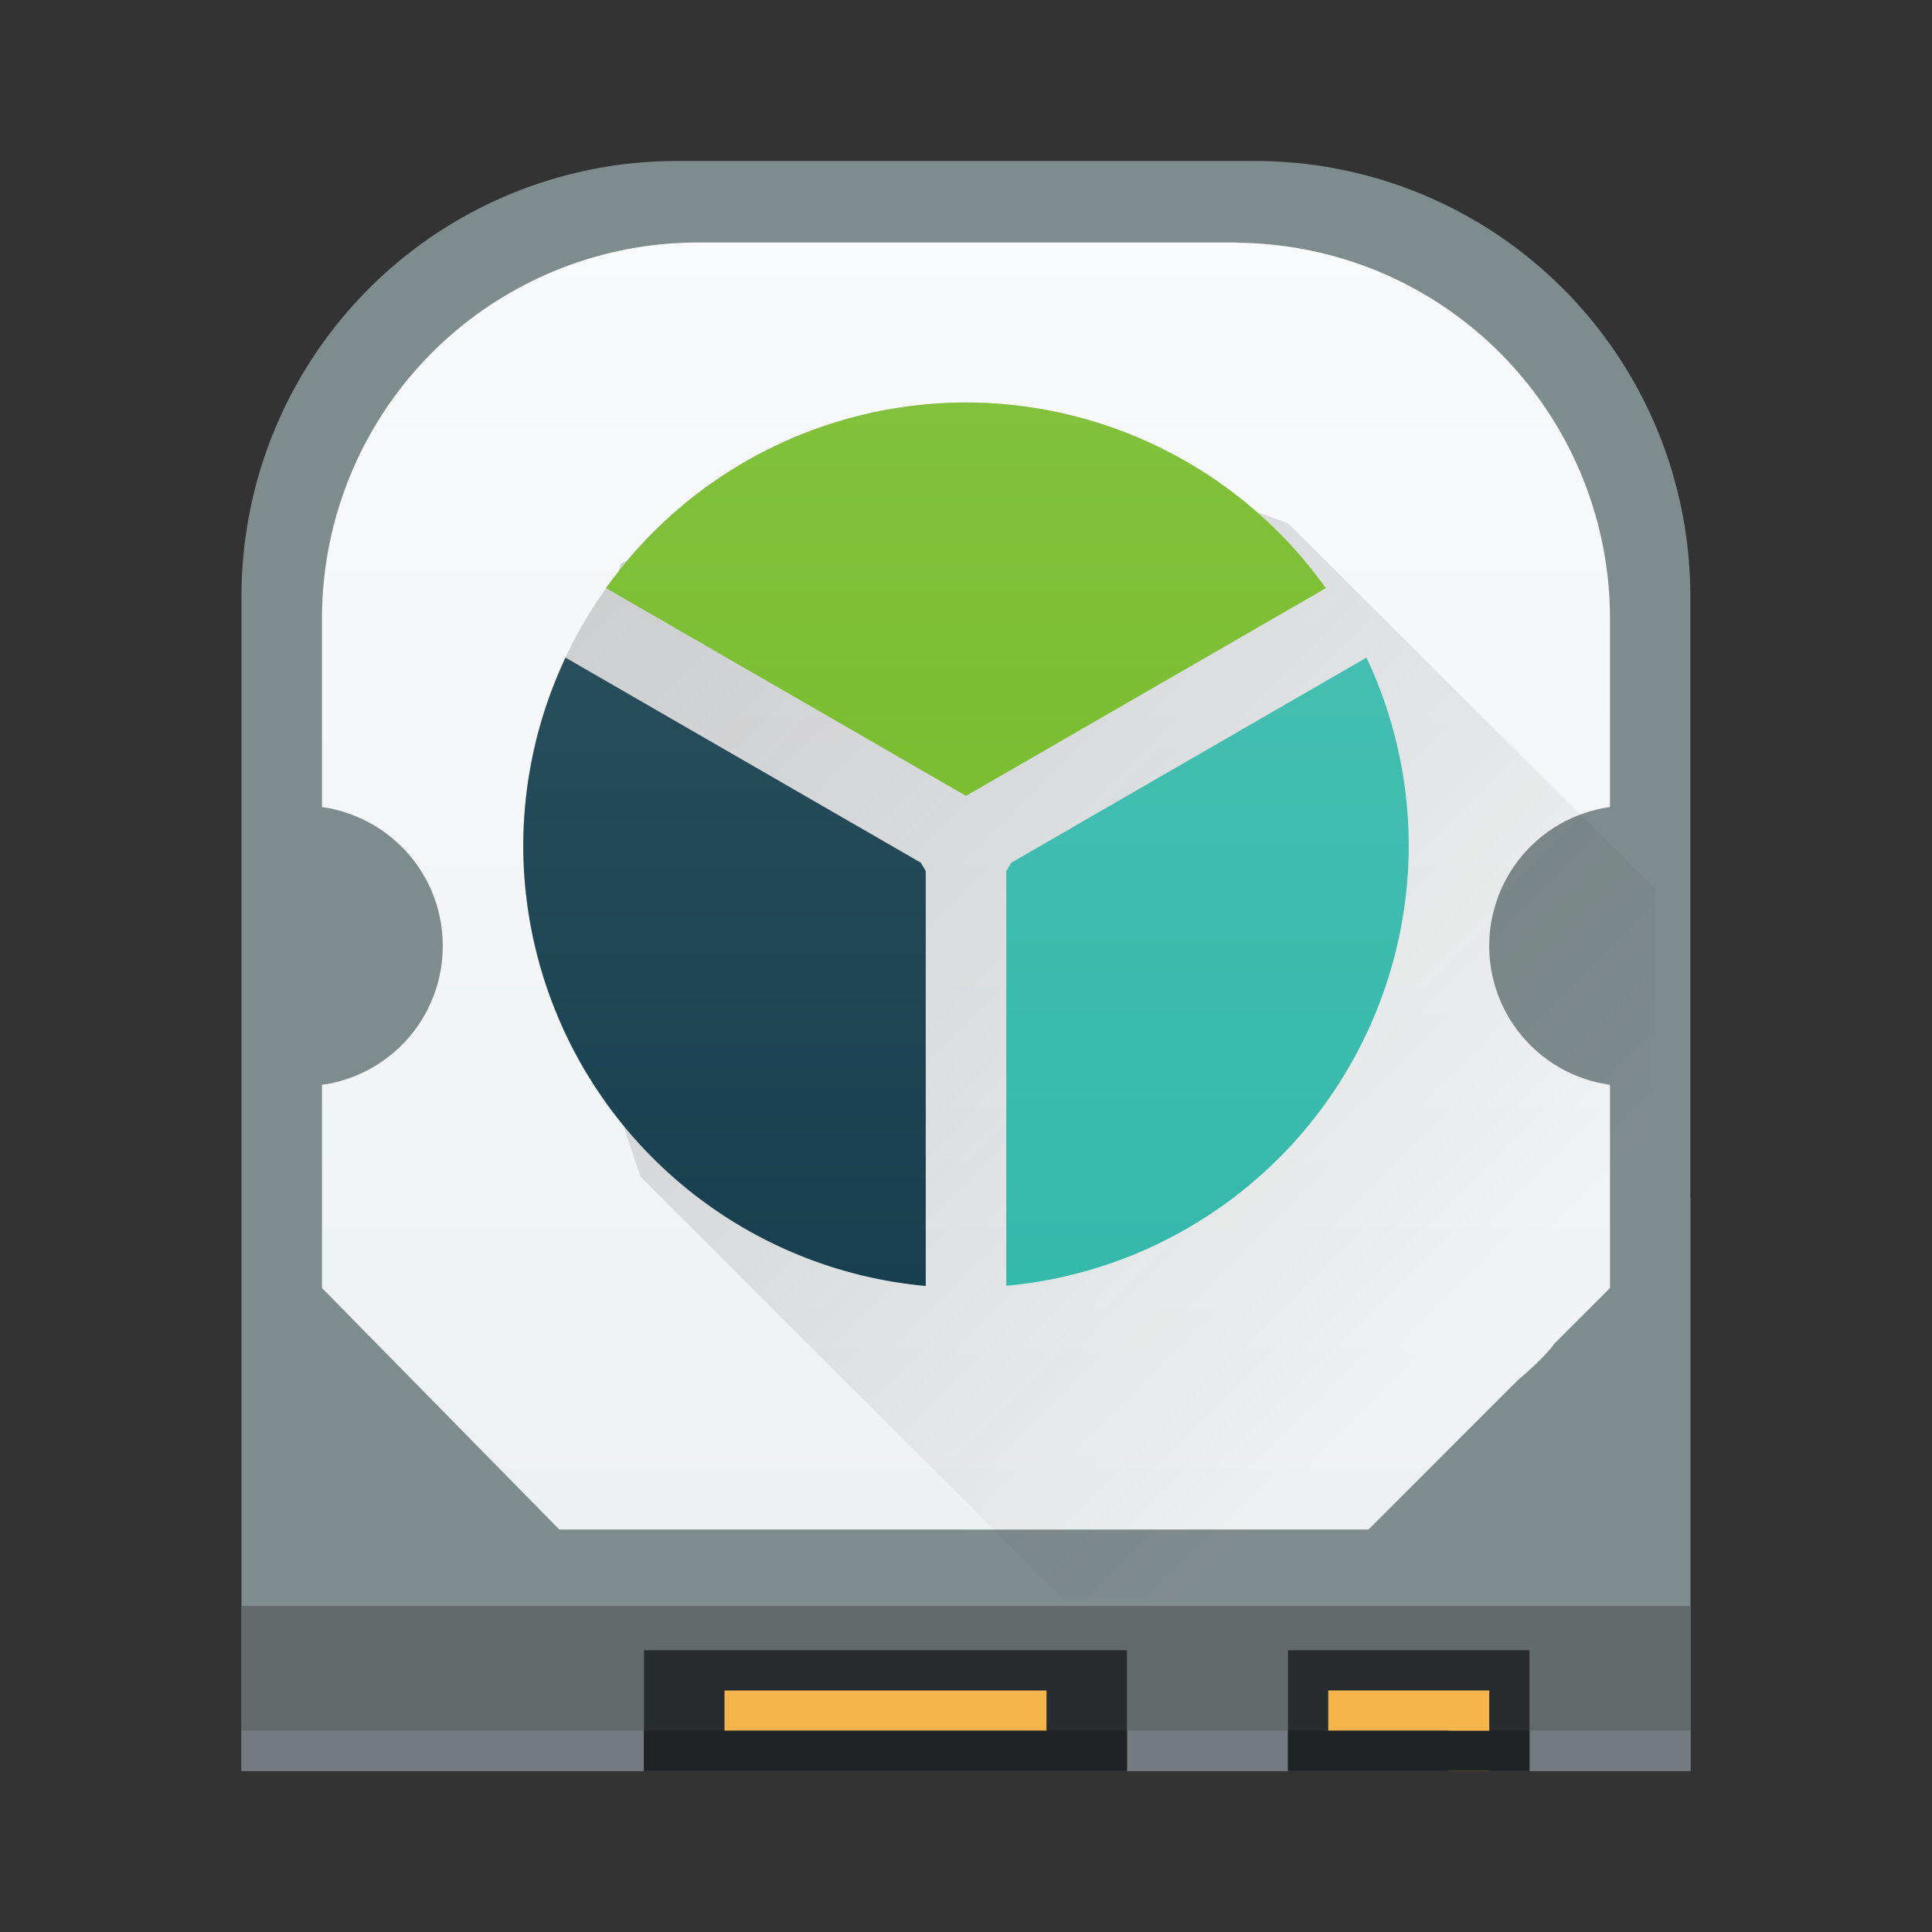
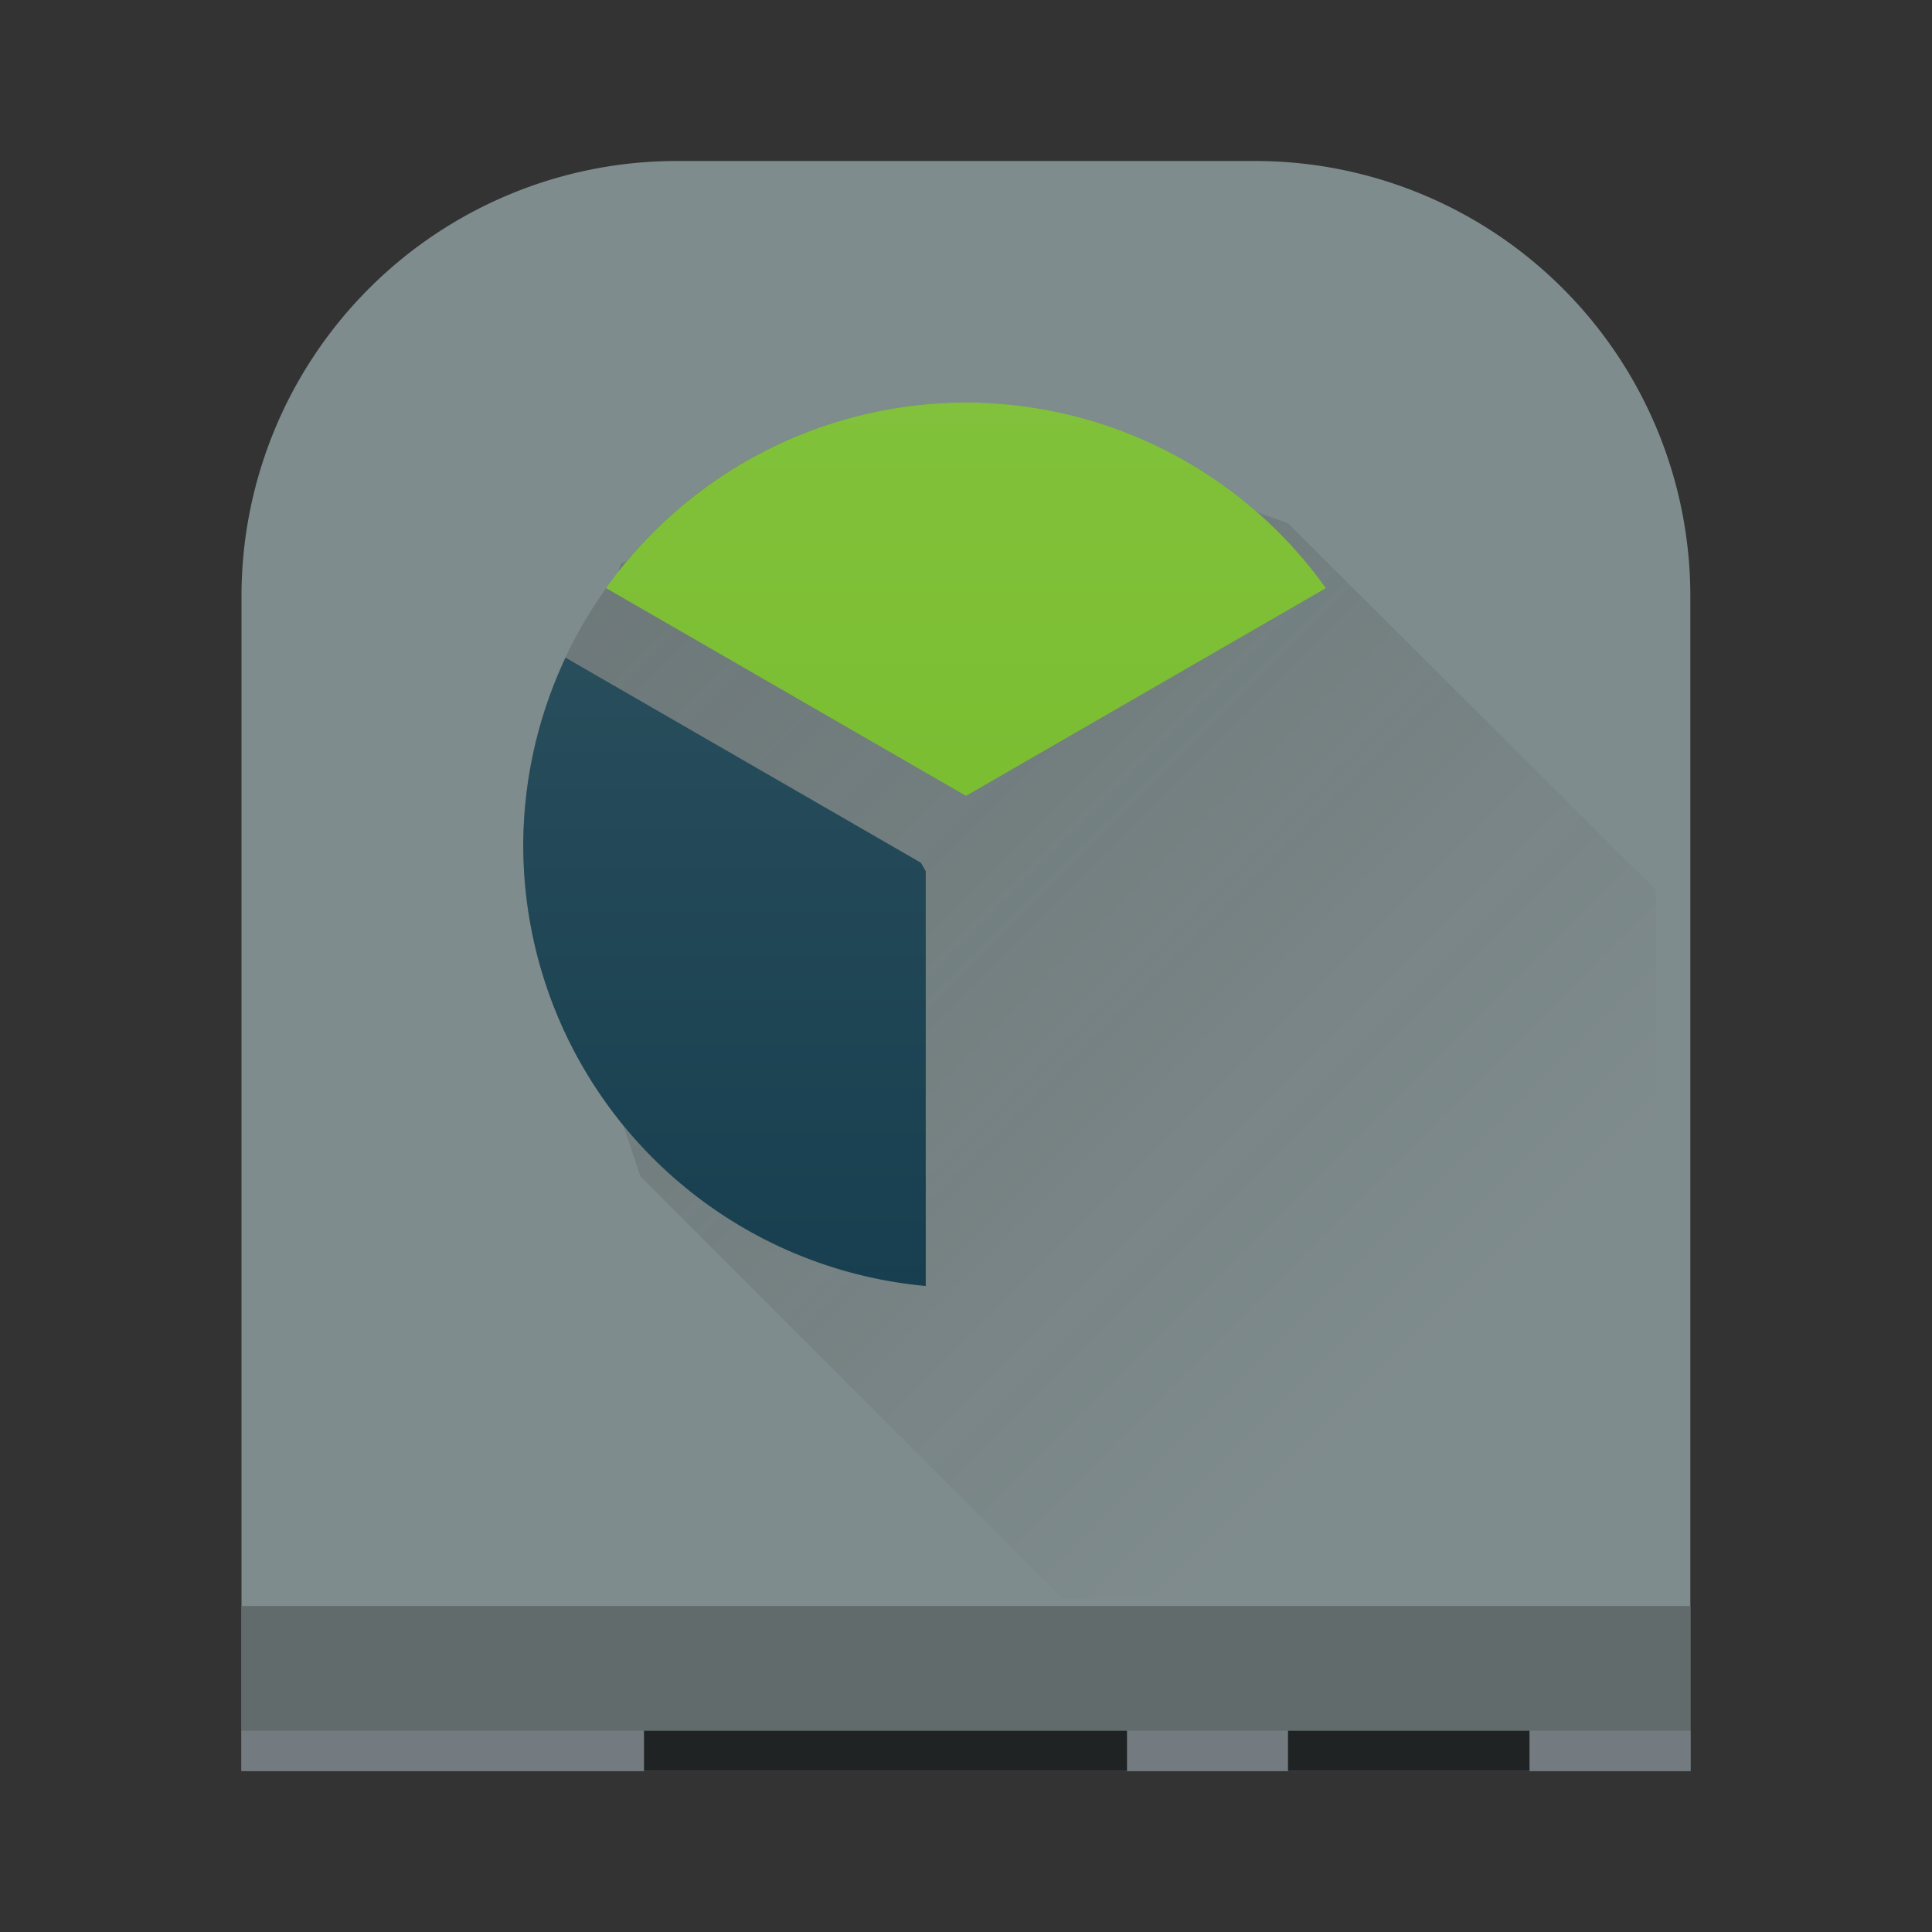
<svg xmlns="http://www.w3.org/2000/svg" xmlns:ns1="http://sodipodi.sourceforge.net/DTD/sodipodi-0.dtd" xmlns:ns2="http://www.inkscape.org/namespaces/inkscape" xmlns:xlink="http://www.w3.org/1999/xlink" width="48" height="48" version="1.1" id="svg66" ns1:docname="yast-disk.svg" ns2:version="0.92.5 (2060ec1f9f, 2020-04-08)">
  <rect width="100%" height="100%" fill="#333333" stroke="none" />
  <ns1:namedview pagecolor="#ffffff" bordercolor="#666666" borderopacity="1" objecttolerance="10" gridtolerance="10" guidetolerance="10" ns2:pageopacity="0" ns2:pageshadow="2" ns2:window-width="1085" ns2:window-height="480" id="namedview68" showgrid="false" ns2:zoom="0.86915209" ns2:cx="24" ns2:cy="24.000014" ns2:window-x="0" ns2:window-y="25" ns2:window-maximized="0" ns2:current-layer="svg66" />
  <defs id="defs38">
    <linearGradient id="b" y1="38" y2="5" x2="0" gradientUnits="userSpaceOnUse" gradientTransform="translate(40)">
      <stop stop-color="#eef1f2" id="stop2" />
      <stop offset="1" stop-color="#f9fafb" id="stop4" />
    </linearGradient>
    <linearGradient xlink:href="#a" id="g" gradientUnits="userSpaceOnUse" gradientTransform="matrix(1.125,0,0,1,-435.64,-499.8)" y1="543.8" x2="0" y2="503.8" />
    <linearGradient xlink:href="#b" id="h" gradientUnits="userSpaceOnUse" y1="38" x2="0" y2="5" />
    <linearGradient id="a" gradientTransform="matrix(.587 0 0 .538 -227.988 -270.353)" gradientUnits="userSpaceOnUse" x1="388.423" x2="388.423" y1="557.798" y2="505.798">
      <stop offset="0" stop-color="#7f8c8d" id="stop9" />
      <stop offset="1" stop-color="#afb0b3" id="stop11" />
    </linearGradient>
    <linearGradient id="c">
      <stop offset="0" stop-color="#292c2f" id="stop14" />
      <stop offset="1" stop-opacity="0" id="stop16" />
    </linearGradient>
    <linearGradient id="i" gradientUnits="userSpaceOnUse" x1="10" x2="24" xlink:href="#c" y1="9" y2="23" gradientTransform="matrix(1.429,0,0,1.429,1.143,1.143)" />
    <linearGradient gradientTransform="translate(2 1.751) scale(1.375)" id="e" gradientUnits="userSpaceOnUse" x1="16" x2="16" y1="22" y2="6">
      <stop offset="0" stop-color="#173f4f" id="stop20" />
      <stop offset="1" stop-color="#2f5361" id="stop22" />
    </linearGradient>
    <linearGradient gradientTransform="translate(2 1.751) scale(1.375)" id="d" gradientUnits="userSpaceOnUse" x1="16" x2="16" y1="22" y2="6">
      <stop offset="0" stop-color="#35b9ab" id="stop25" />
      <stop offset="1" stop-color="#4ac0b4" id="stop27" />
    </linearGradient>
    <linearGradient gradientTransform="translate(2 1.751) scale(1.375)" id="f" gradientUnits="userSpaceOnUse" x1="16" x2="16" y1="22" y2="6">
      <stop offset="0" stop-color="#73ba25" id="stop30" />
      <stop offset="1" stop-color="#81c13b" id="stop32" />
    </linearGradient>
    <linearGradient xlink:href="#d" id="k" x1="-17" y1="31.949" x2="-17" y2="10" gradientUnits="userSpaceOnUse" gradientTransform="translate(40)" />
    <linearGradient xlink:href="#e" id="j" x1="-17" y1="32" x2="-17" y2="10" gradientUnits="userSpaceOnUse" gradientTransform="translate(40)" />
    <linearGradient xlink:href="#f" id="l" x1="-17" y1="32" x2="-17" y2="10" gradientUnits="userSpaceOnUse" gradientTransform="translate(40)" />
  </defs>
-   <path d="M 16.838,4 A 10.809,10.809 0 0 0 9.168,7.168 10.809,10.809 0 0 0 6,14.838 V 44 H 42 V 29.773 H 41.996 V 14.838 A 10.81,10.81 0 0 0 38.828,7.168 10.809,10.809 0 0 0 31.158,4 Z" id="path40" style="fill:url(#g)" ns2:connector-curvature="0" />
+   <path d="M 16.838,4 A 10.809,10.809 0 0 0 9.168,7.168 10.809,10.809 0 0 0 6,14.838 V 44 H 42 H 41.996 V 14.838 A 10.81,10.81 0 0 0 38.828,7.168 10.809,10.809 0 0 0 31.158,4 Z" id="path40" style="fill:url(#g)" ns2:connector-curvature="0" />
  <path d="M 6,39.9 H 42 V 44 H 6 Z" id="path42" ns2:connector-curvature="0" style="fill:#626b6c" />
  <path d="m 6,43 h 36 v 1 H 6 Z" id="path44" ns2:connector-curvature="0" style="fill:#737b81" />
  <g id="g48" style="fill:#292c2e;stroke-width:0.1">
-     <path d="m 16,41 h 12 v 3 H 16 Z m 16,0 h 6 v 3 h -6 z" id="path46" ns2:connector-curvature="0" />
-   </g>
-   <path d="M 17.367,6.025 A 9.34,9.34 0 0 0 8,15.392 v 4.659 c 1.698,0.243 3,1.684 3,3.451 a 3.48,3.48 0 0 1 -3,3.45 V 32 l 1.459,1.486 0.012,0.014 c 0.02,0.024 0.048,0.044 0.07,0.068 L 13.895,38 H 23.957 L 24,38.002 h 4.088 V 38 H 34 l 3.719,-3.719 c 0.292,-0.245 0.567,-0.502 0.81,-0.781 0.037,-0.043 0.068,-0.09 0.104,-0.133 L 40,32 v -5.049 a 3.48,3.48 0 0 1 -3,-3.449 3.483,3.483 0 0 1 3,-3.451 V 15.393 A 9.345,9.345 0 0 0 34.285,6.76 9.376,9.376 0 0 0 30.738,6.031 C 30.729,6.03 30.721,6.025 30.711,6.025 Z" id="path50" style="fill:url(#h)" ns2:connector-curvature="0" />
-   <path d="m 18,42 v 1 h 8 v -1 z m 15,0 v 1 h 3 v 1 h 1 v -2 z" id="path52" ns2:connector-curvature="0" style="fill:#f6b44d" />
+     </g>
  <g id="g56" style="fill:#202324">
    <path d="m 16,43 h 12 v 1 H 16 Z m 16,0 h 6 v 1 h -6 z" id="path54" ns2:connector-curvature="0" />
  </g>
  <path d="m 24,10 a 11,11 0 0 0 -8.43,3.936 L 15.428,14 15.363,14.209 A 11,11 0 0 0 13,21 a 11,11 0 0 0 2.482,6.953 l 0.43,1.277 10.483,10.485 H 41.143 V 22.109 L 32,13 31.229,12.719 A 11,11 0 0 0 24,10 Z" id="path58" style="opacity:0.2;fill:url(#i)" ns2:connector-curvature="0" />
  <path d="M 23,31.95 V 21.644 l -0.121,-0.21 -8.828,-5.095 A 11,11 0 0 0 13,21 11,11 0 0 0 23,31.95 Z" id="path60" style="fill:url(#j);paint-order:stroke fill markers" ns2:connector-curvature="0" />
-   <path d="M 33.95,16.338 25.121,21.436 25,21.645 v 10.3 A 11,11 0 0 0 35,21 11,11 0 0 0 33.95,16.338 Z" id="path62" style="fill:url(#k);paint-order:stroke fill markers" ns2:connector-curvature="0" />
  <path d="m 24,10 a 11,11 0 0 0 -8.943,4.611 L 24,19.773 32.94,14.613 A 11,11 0 0 0 24,10 Z" id="path64" style="fill:url(#l);paint-order:stroke fill markers" ns2:connector-curvature="0" />
</svg>